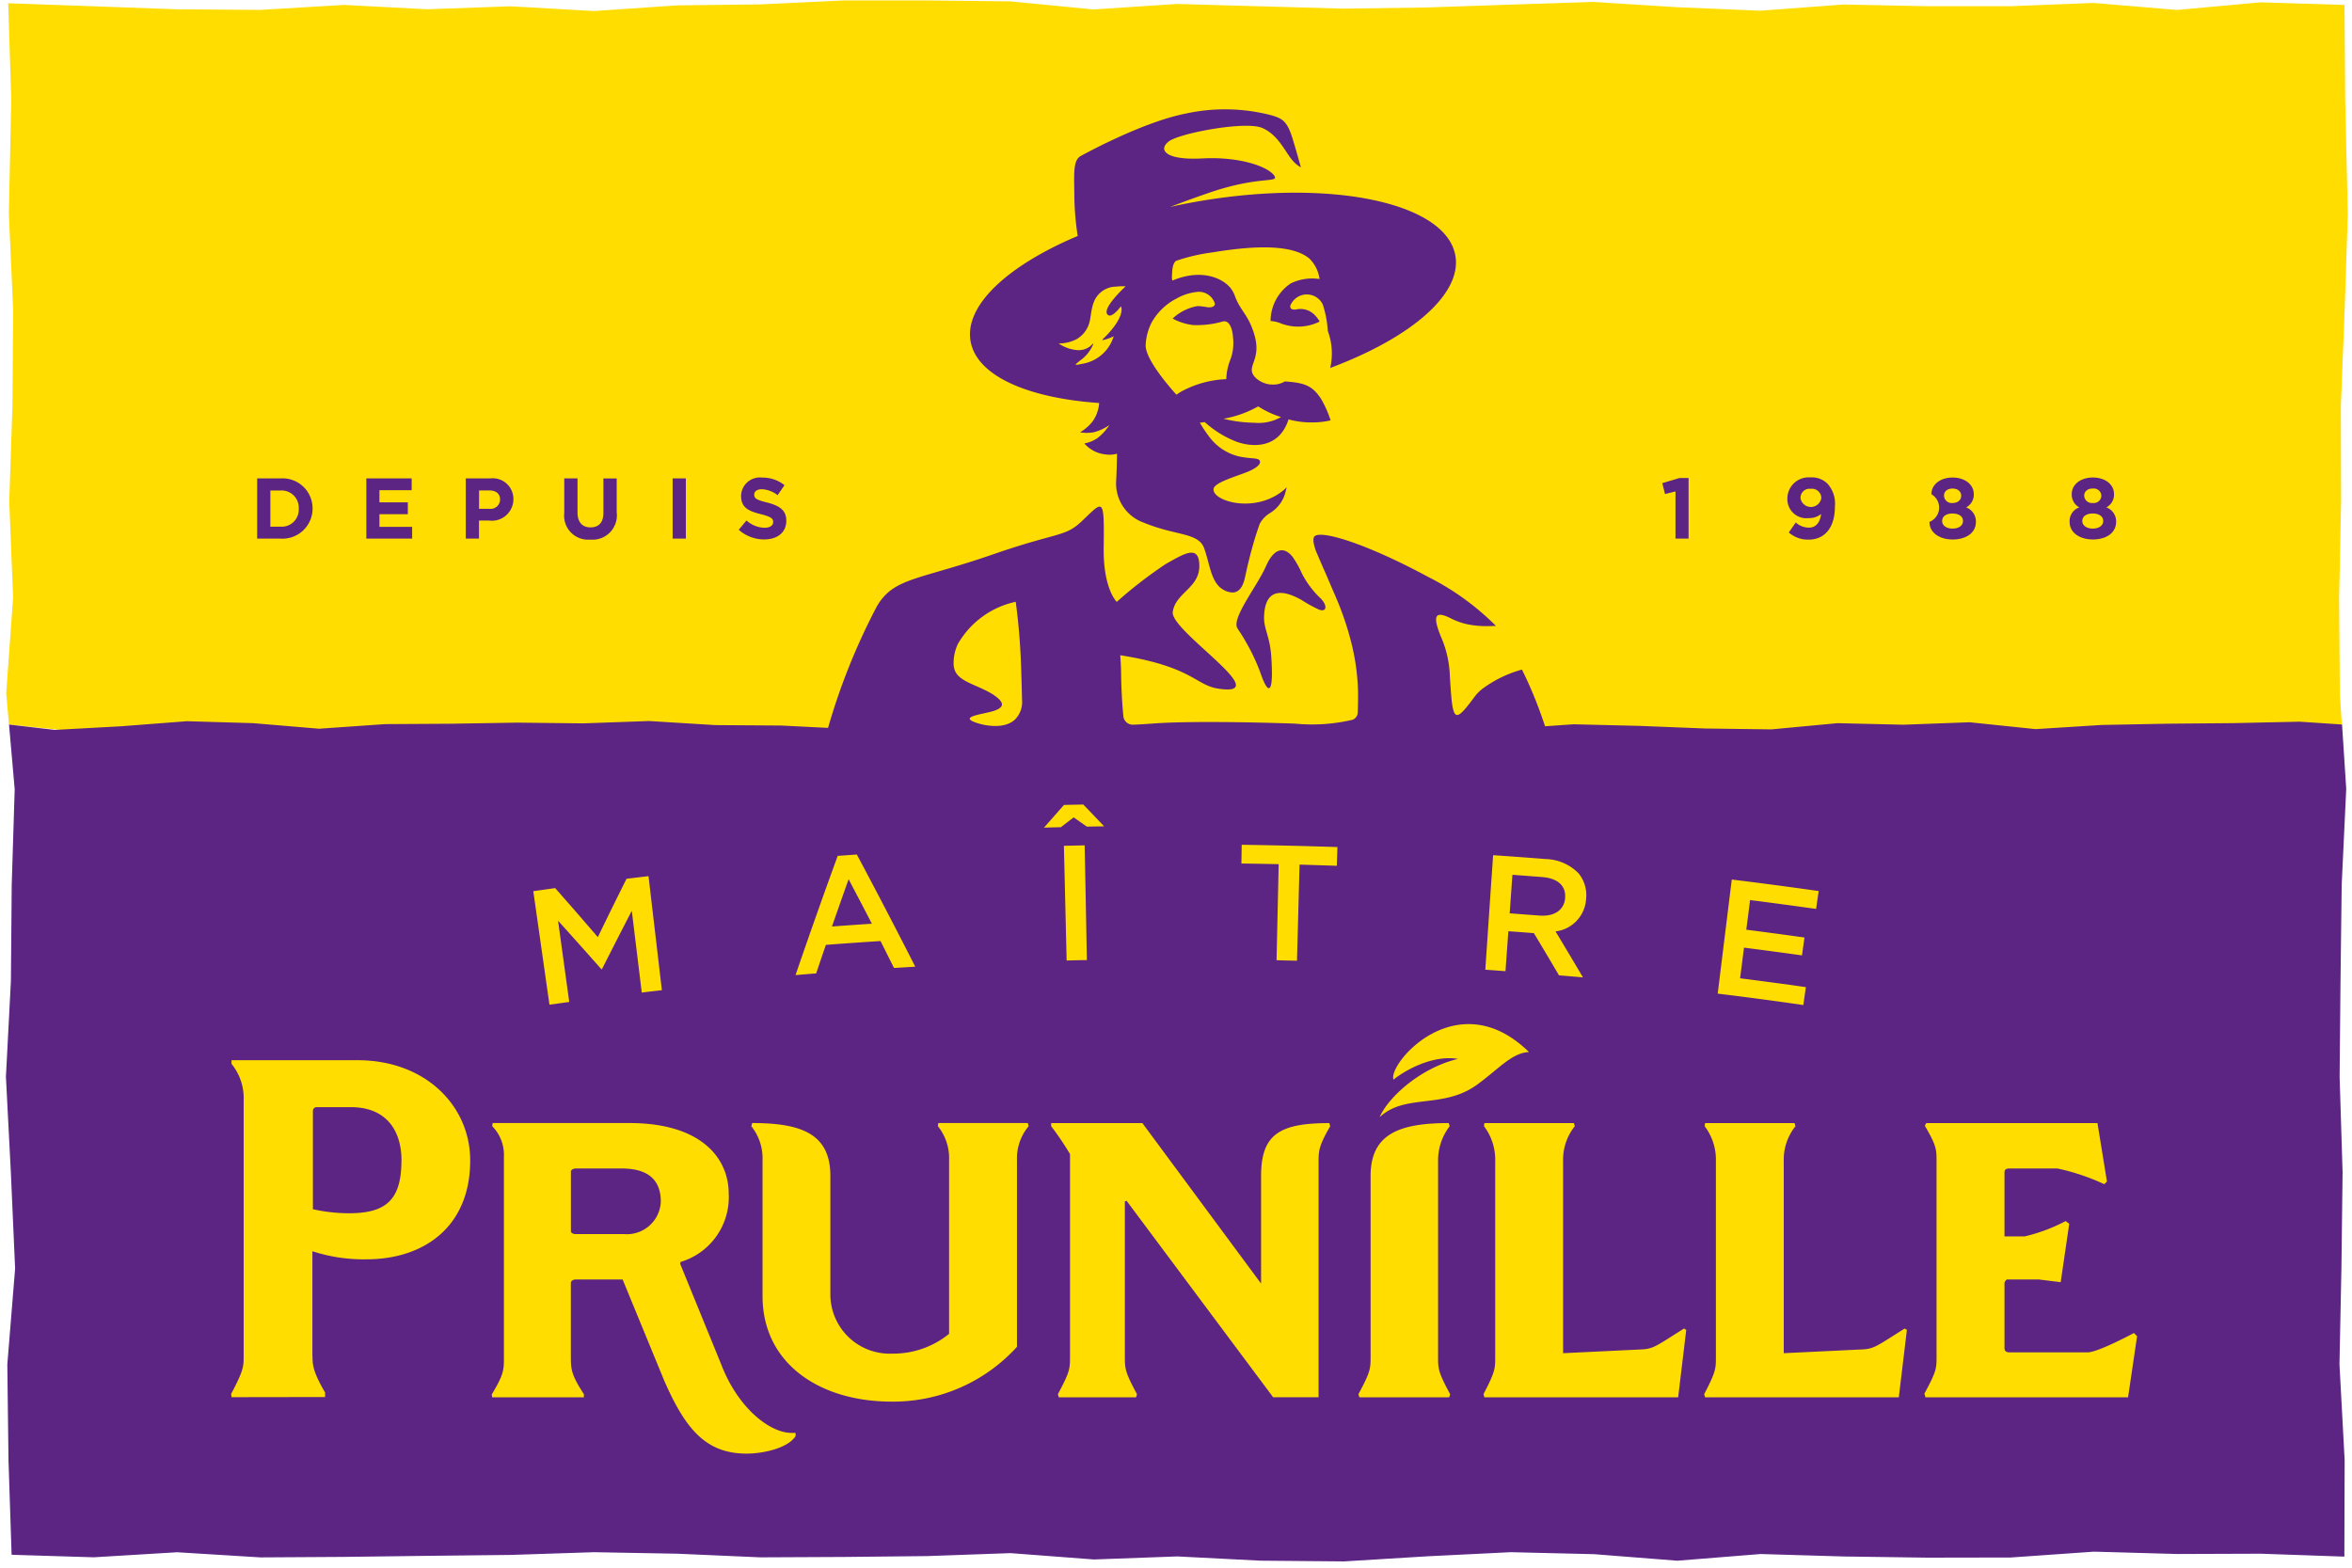
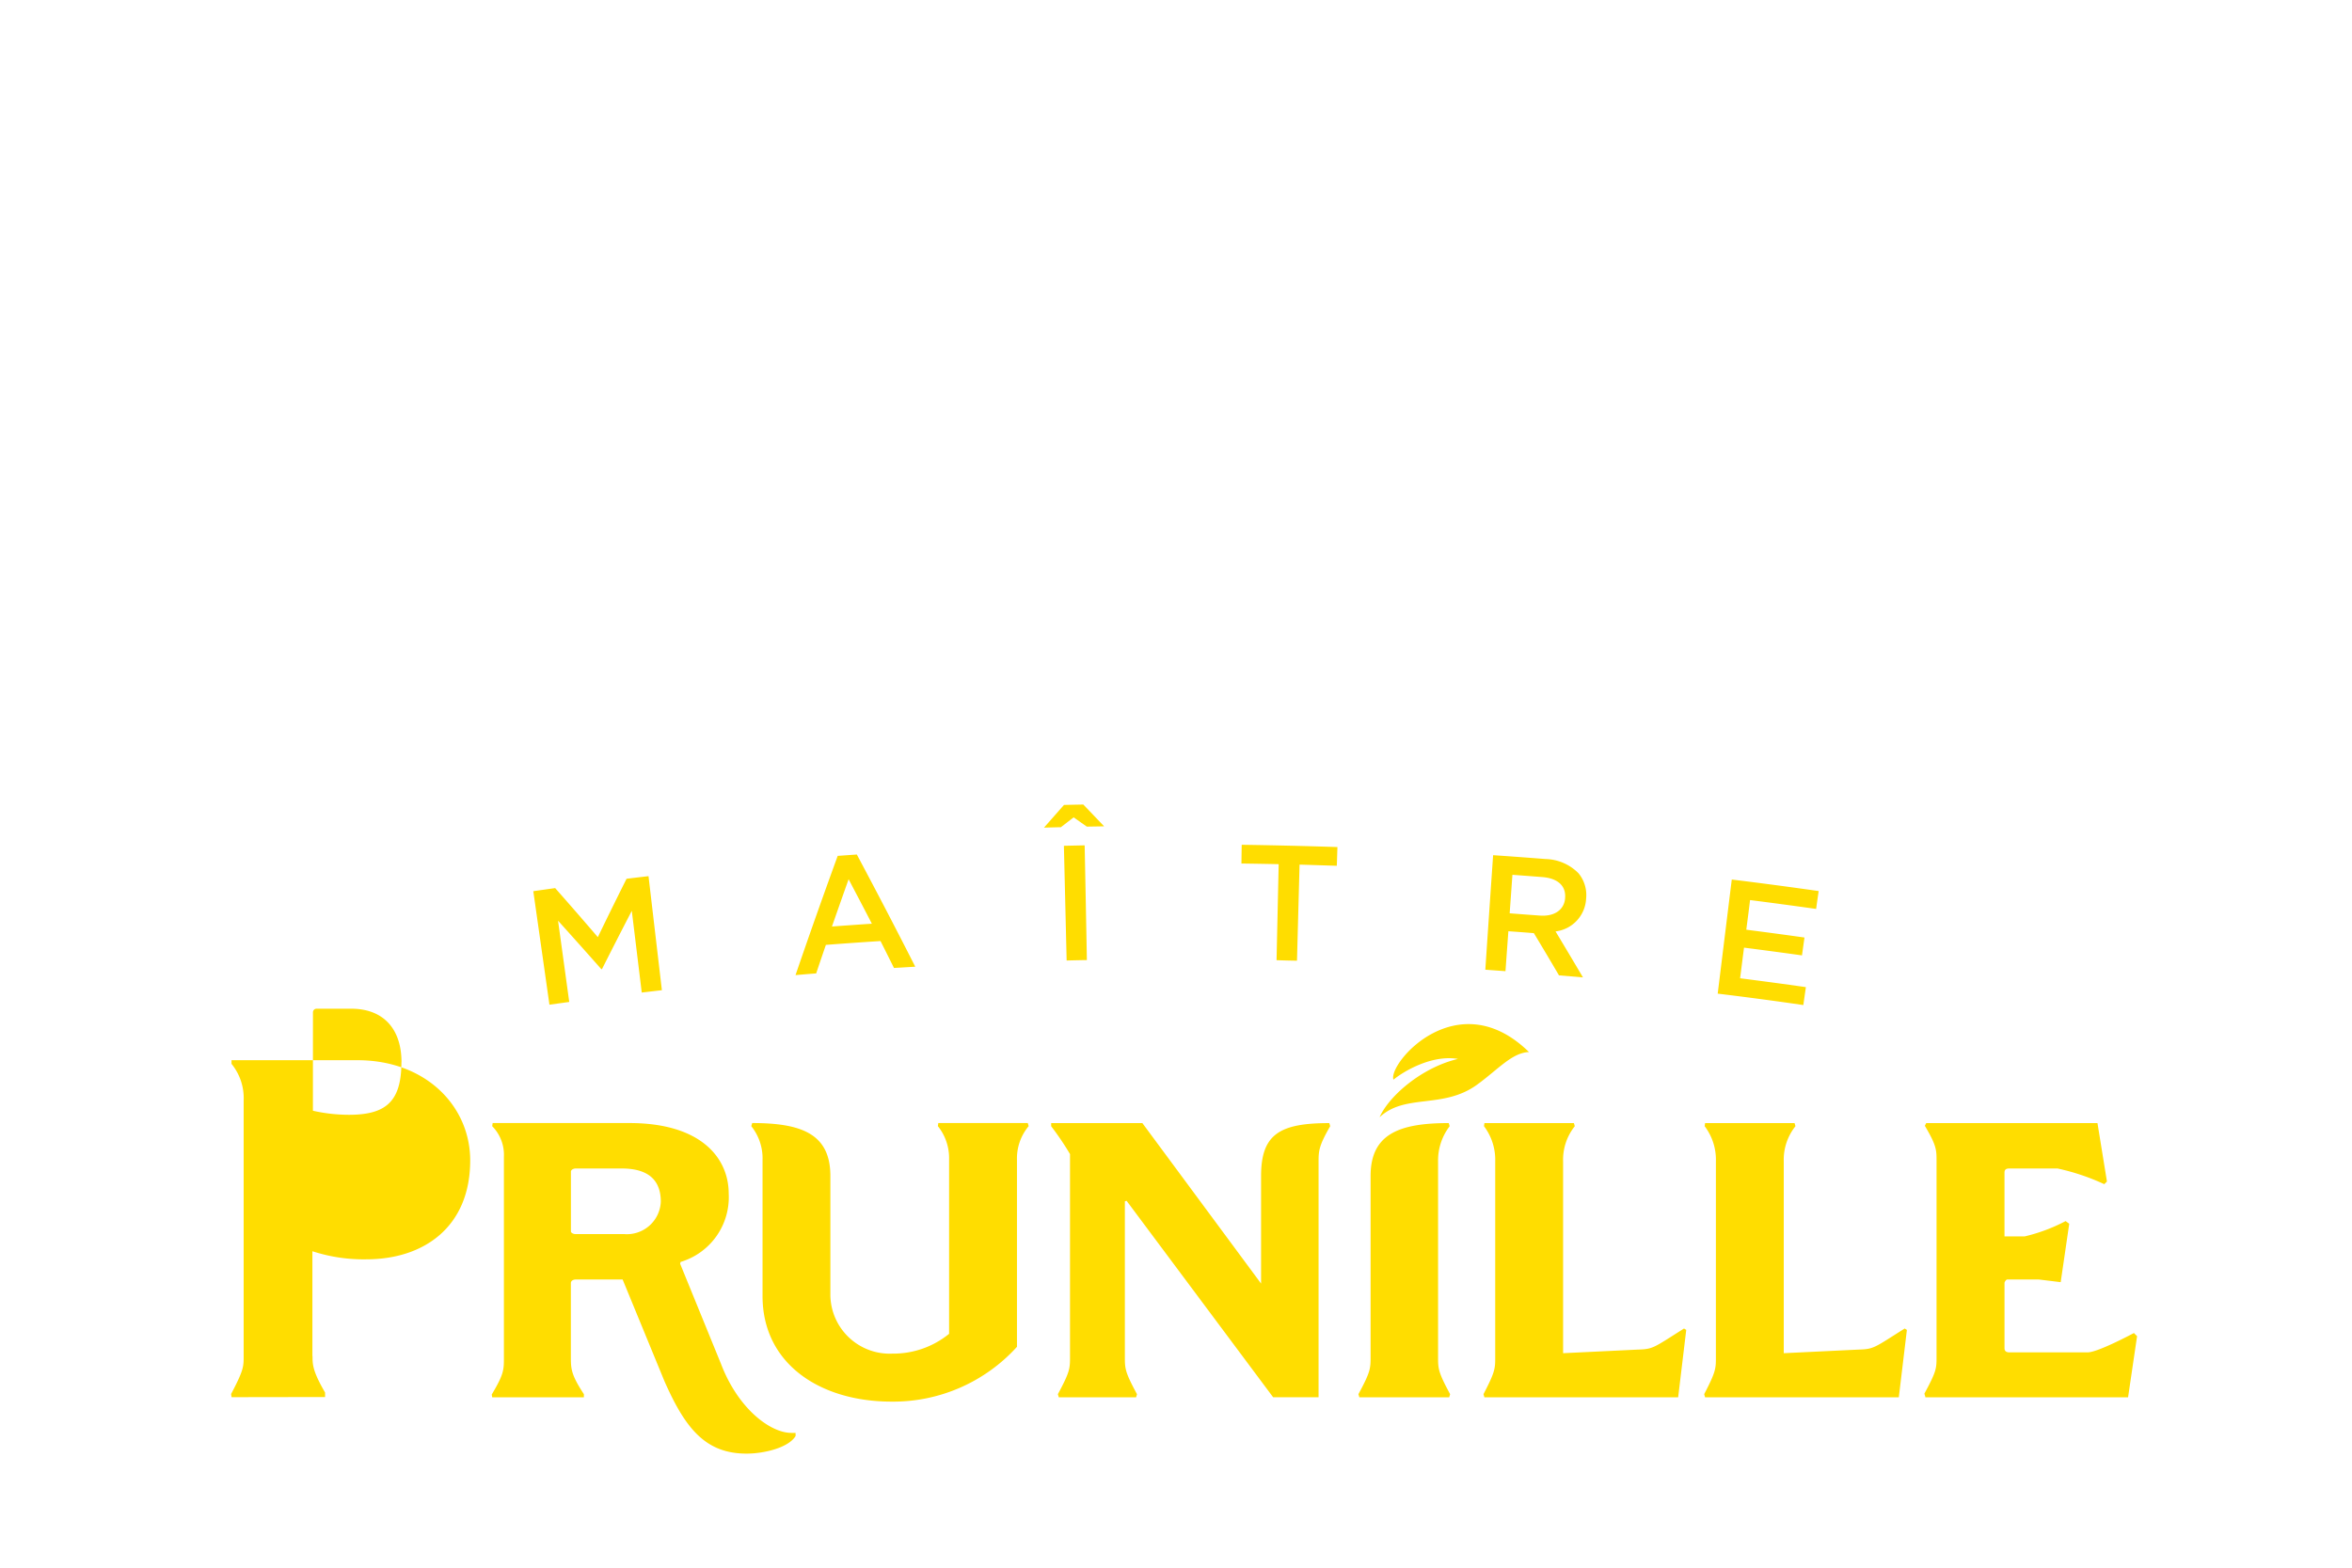
<svg xmlns="http://www.w3.org/2000/svg" class="navlogo_full" viewBox="0 0 200.86 133.837" width="200" height="133.339">
-   <path d="m72.053 0-7.115.337-7.115.084-7.115.485L43.595.5 36.48.754 29.366.382l-7.115.426-7.115-.049L8.022.5.701.24l.26 8.266-.205 9.72.367 8.194-.059 8.192L.79 42.8l.328 8.192L.53 59.18l.235 2.674 102.57 10.709h4.289l92.371-10.7-.177-2.688-.059-8.193.171-8.188-.02-8.188.323-8.188.268-8.192-.225-9.716-.055-8.128-7.187-.22-7.12.651-7.119-.6-7.119.28h-7.115l-7.12-.146-7.119.53-7.12-.3-7.114-.45-7.119.231-7.115.242-7.114.1-7.115-.2-7.124-.2-7.115.47-7.115-.692L79.167 0Z" fill="#fd0" />
-   <path d="m107.649 133.27-7.112-.363-7.12.26-7.115-.542-7.115.253-7.119.074-7.115.034-7.117-.312-7.115-.128-7.12.233-7.119.078-7.115.09-7.117.043-7.122-.44-7.117.431-7.019-.215-.266-8.071-.1-8.187.666-8.192-.363-8.189-.422-8.187.426-8.187.069-8.192.254-8.187-.484-5.521 3.912.456 5.642-.308 5.641-.435 5.64.166 5.642.476 5.635-.393 5.641-.034 5.642-.094 5.635.063 5.642-.2 5.642.348 5.635.038 3.994.2a54.592 54.592 0 0 1 4.177-10.395c1.449-2.458 3.486-2.2 9.91-4.426 5.612-1.945 6.126-1.456 7.587-2.837 1.844-1.748 1.924-2.174 1.866 2.274-.045 3.524 1.114 4.621 1.114 4.621a37.7 37.7 0 0 1 4.152-3.212c1.646-.936 2.9-1.723 2.9.157 0 1.6-1.477 2.124-2.06 3.261a2.092 2.092 0 0 0-.208.65c-.074.536.836 1.49 1.929 2.512 2.276 2.136 5.354 4.561 1.954 4.042-1.954-.3-2.189-1.862-8.32-2.847a.2.2 0 0 0-.049 0c.033.435.067.949.073 1.537.025 2.1.2 3.7.2 3.7a.706.706 0 0 0 .09.273.8.8 0 0 0 .676.417s.4 0 1.763-.1c2.957-.22 8.613-.115 12.117.009a15.089 15.089 0 0 0 4.933-.332.687.687 0 0 0 .431-.608s.029-.72.029-1.4c0-.235 0-.491-.016-.765a18.96 18.96 0 0 0-.63-4.073 25.471 25.471 0 0 0-1.238-3.591c-.252-.581-.458-1.065-.638-1.482a27.462 27.462 0 0 0-.4-.92c-.612-1.416-.612-1.424-.612-1.424-.021-.016-.476-1.137-.175-1.411.571-.525 4.355.592 9.708 3.481a22.368 22.368 0 0 1 5.773 4.177c-.294.016-.607.02-.936.02a8.064 8.064 0 0 1-1.072-.083 9.457 9.457 0 0 1-.323-.054 5.829 5.829 0 0 1-1.484-.509c-.74-.377-1.115-.406-1.243-.166-.147.278.034.911.4 1.811l.031.058a9.181 9.181 0 0 1 .69 3.111c.022.469.054.881.079 1.247.2 2.88.473 2.723 2.079.563a3.575 3.575 0 0 1 .682-.666 10.237 10.237 0 0 1 3.32-1.6 35.094 35.094 0 0 1 1.78 4.275c.065.188.131.377.193.567l2.423-.17 5.641.137 5.635.224 5.642.074 5.637-.53 5.635.132 5.64-.21 5.637.587 5.64-.356 5.637-.108 5.635-.049 5.642-.123 3.618.24.358 5.5-.388 8.192-.1 8.189-.077 8.192.254 8.188-.1 8.192-.166 8.194.442 8.192-.024 8.237-7.149-.249-7.119.025-7.115-.2-7.115.5-7.12.013-7.114-.1-7.113-.211-7.12.572-7.114-.559-7.113-.17-7.119.352-7.115.436ZM81.811 54.952a3.776 3.776 0 0 0-.368 1.853 1.319 1.319 0 0 0 .036.208c.244 1.187 1.927 1.386 3.342 2.281.745.511 1.205 1.021.021 1.4-.729.233-2.29.4-1.987.745a.8.8 0 0 0 .213.137c.688.323 2.606.77 3.6-.144a2.12 2.12 0 0 0 .612-1.716c0-.184-.063-2.667-.112-3.679a89.853 89.853 0 0 0-.069-1.137 53.207 53.207 0 0 0-.357-3.535 7.516 7.516 0 0 0-4.93 3.587Zm25.8 2.4a17.129 17.129 0 0 0-1.271-2.66c-.244-.435-.48-.774-.662-1.057-.533-.836 1.627-3.535 2.385-5.2.021-.042.04-.087.061-.125.552-1.283 1.384-1.842 2.245-.808a8.005 8.005 0 0 1 .81 1.438 7.83 7.83 0 0 0 1.62 2.151c.628.666.455 1.2-.187.926a10.841 10.841 0 0 1-1.437-.794c-2.16-1.22-3.187-.568-3.224 1.469-.018 1 .489 1.63.608 3.266.141 1.994.033 2.786-.2 2.786-.189.01-.458-.535-.746-1.39Zm-3.131-7.014a1.674 1.674 0 0 1-.377-.287c-.709-.711-.832-2.028-1.259-3.234-.488-1.389-2.375-1.061-5.154-2.207a3.553 3.553 0 0 1-2.366-3.643c.04-.74.058-1.519.069-2.252a2.344 2.344 0 0 1-1.019.058 2.737 2.737 0 0 1-1.768-.935 2.8 2.8 0 0 0 1.122-.46 4.315 4.315 0 0 0 1.012-1.113 3.917 3.917 0 0 1-1.357.622 3.367 3.367 0 0 1-1.148 0 3.644 3.644 0 0 0 1.1-.969 3.064 3.064 0 0 0 .534-1.532c-6.112-.422-10.465-2.322-10.982-5.276-.541-3.06 3.181-6.474 9.149-8.991a24.15 24.15 0 0 1-.287-3.295c-.011-1.949-.148-3.158.552-3.54s5.436-2.943 9.044-3.638a15.72 15.72 0 0 1 7.183.15c.98.281 1.387.487 1.857 2 .184.6.451 1.519.709 2.458a2.455 2.455 0 0 1-.646-.514c-.646-.675-1.229-2.243-2.662-2.851s-7.01.442-7.954 1.142-.363 1.635 2.851 1.465 5.557.7 6.106 1.429-1.131-.013-5.567 1.514c-1.292.444-2.394.857-3.3 1.2.725-.162 1.458-.31 2.208-.442 11.433-2.017 21.354.041 22.157 4.594.583 3.315-3.829 7.037-10.685 9.6a5.576 5.576 0 0 0-.21-3.167 8.844 8.844 0 0 0-.431-2.263 1.514 1.514 0 0 0-2.694-.049c-.121.17-.175.549.4.489a1.686 1.686 0 0 1 1.651.514 2.294 2.294 0 0 1 .377.516 4.12 4.12 0 0 1-3.419.112 2.736 2.736 0 0 0-.77-.161 3.889 3.889 0 0 1 1.729-3.217 4.191 4.191 0 0 1 2.454-.368 3 3 0 0 0-.857-1.739c-1.107-.935-3.477-1.337-8.254-.542a15.959 15.959 0 0 0-3.125.72c-.343.211-.348.891-.368 1.313a1.111 1.111 0 0 0 .034.381c2.5-1.057 4.3-.191 4.966.632a2.438 2.438 0 0 1 .4.754c.48 1.25 1.131 1.532 1.631 3.212.514 1.734-.215 2.384-.215 3.037s.96 1.243 1.716 1.243a1.922 1.922 0 0 0 1.108-.265c1.581.1 2.2.343 2.835 1.126a4.238 4.238 0 0 1 .294.426 9.153 9.153 0 0 1 .778 1.774 6.86 6.86 0 0 1-1.57.175 7.288 7.288 0 0 1-1.849-.215c-.058-.016-.111-.034-.17-.049-.823 2.6-3.237 2.391-4.562 1.866a8.784 8.784 0 0 1-2.6-1.633c-.088.011-.171.027-.258.036a1.238 1.238 0 0 1-.157.021 12.125 12.125 0 0 0 .915 1.346 4.471 4.471 0 0 0 2.425 1.534c1.106.225 1.631.1 1.772.357s-.2.653-1.3 1.059c-1 .373-2.535.846-2.634 1.33-.215 1.079 3.771 2.284 6.243-.107-.019.092-.05.172-.072.26a2.925 2.925 0 0 1-1.382 1.949s0 .009-.016.013a2.414 2.414 0 0 0-.837.893c-.186.529-.4 1.168-.571 1.788a39.47 39.47 0 0 0-.653 2.638c-.1.476-.312 1.44-1.107 1.44a1.666 1.666 0 0 1-.767-.23Zm2.732-14.259a3.841 3.841 0 0 0 2.185-.494 8.1 8.1 0 0 1-1.949-.911 9.257 9.257 0 0 1-2.968 1.057 11.666 11.666 0 0 0 2.732.343Zm-6.806-10.581a5.106 5.106 0 0 0-2.082 2.059 4.712 4.712 0 0 0-.484 1.866c-.059 1.175 1.963 3.521 2.629 4.255.137-.1.285-.2.446-.29a8.777 8.777 0 0 1 3.809-1.039 4.864 4.864 0 0 1 .3-1.545 4.021 4.021 0 0 0 .278-1.987c-.029-.6-.251-1.563-.891-1.391a7.966 7.966 0 0 1-2.542.3 4.935 4.935 0 0 1-1.729-.554 4.151 4.151 0 0 1 2.14-1.068 5.561 5.561 0 0 1 .816.1c.467.059.776-.123.6-.451a1.428 1.428 0 0 0-1.344-.866 4.468 4.468 0 0 0-1.943.613Zm-7.082 3.95a3.161 3.161 0 0 1-1.057 1.288c-.318.26-.522.417-.318.388.148-.02.285-.049.422-.079a3.361 3.361 0 0 0 2.741-2.375c-.1.108-1.135.464-.958.29 2.113-2.032 1.565-2.9 1.565-2.826 0 0-.729 1-1.088.74-.675-.476 1.5-2.454 1.5-2.454h.006a4.808 4.808 0 0 0-.822.025 2.051 2.051 0 0 0-1.905 1.325c-.255.662-.251 1.418-.417 1.873a2.362 2.362 0 0 1-1.034 1.279 3.277 3.277 0 0 1-1.482.377c-.05 0-.062.013-.029.034a.148.148 0 0 1 .038.018 3.277 3.277 0 0 0 1.568.521 1.621 1.621 0 0 0 .989-.29 3.28 3.28 0 0 0 .318-.289c.013 0 0 .043-.034.157Zm59.436 16 .595-.856a1.7 1.7 0 0 0 1.121.439c.778 0 1-.722 1.043-1.167a1.555 1.555 0 0 1-1.043.352 1.625 1.625 0 0 1-1.835-1.66v-.014a1.816 1.816 0 0 1 1.966-1.8 1.881 1.881 0 0 1 1.482.559 2.542 2.542 0 0 1 .61 1.938v.016c0 1.664-.783 2.8-2.248 2.8a2.478 2.478 0 0 1-1.688-.61Zm1-2.958v.014a.9.9 0 0 0 1.778.006v-.016a.8.8 0 0 0-.9-.78.77.77 0 0 0-.874.773ZM48.188 43.764v-2.938h1.131v2.91c0 .836.415 1.274 1.112 1.274s1.1-.417 1.1-1.234v-2.945h1.135v2.9a2.073 2.073 0 0 1-2.255 2.321 2.044 2.044 0 0 1-2.22-2.291Zm128.555.792v-.013a1.244 1.244 0 0 1 .83-1.243 1.226 1.226 0 0 1-.648-1.122v-.016c0-.783.718-1.411 1.806-1.411s1.806.619 1.806 1.411v.016a1.222 1.222 0 0 1-.657 1.122 1.274 1.274 0 0 1 .837 1.211v.016c0 .956-.844 1.514-1.985 1.514s-1.986-.591-1.986-1.488Zm1.084-.1v.014c0 .352.334.642.893.642s.891-.278.891-.642v-.014c0-.4-.377-.632-.891-.632s-.89.231-.89.628Zm.163-2.173v.013a.656.656 0 0 0 .733.63.647.647 0 0 0 .731-.619v-.016a.648.648 0 0 0-.731-.6c-.462-.007-.73.271-.73.587Zm-13.216 2.274h-.007v-.013a1.315 1.315 0 0 0 .175-2.364v-.016c0-.783.723-1.411 1.806-1.411s1.811.619 1.811 1.411v.016a1.223 1.223 0 0 1-.653 1.122 1.28 1.28 0 0 1 .837 1.211v.016c0 .956-.846 1.514-1.985 1.514s-1.981-.593-1.981-1.49Zm1.085-.1v.014c0 .352.335.642.887.642s.893-.278.893-.642v-.014c0-.4-.375-.632-.893-.632s-.884.23-.884.627Zm.157-2.173v.013a.656.656 0 0 0 .731.63c.453 0 .738-.262.738-.619v-.016c0-.321-.27-.6-.738-.6s-.727.27-.727.586Zm-102.93 2.934.664-.8a2.36 2.36 0 0 0 1.539.624c.46 0 .738-.188.738-.487v-.014c0-.285-.178-.435-1.034-.655-1.039-.26-1.705-.543-1.705-1.568v-.014a1.608 1.608 0 0 1 1.8-1.548 3 3 0 0 1 1.909.648l-.59.854a2.363 2.363 0 0 0-1.335-.509c-.437 0-.661.2-.661.448v.016c0 .337.222.453 1.105.675 1.045.271 1.633.646 1.633 1.541v.016c0 1.019-.778 1.593-1.889 1.593a3.251 3.251 0 0 1-2.17-.823Zm80 .751v-4.031l-.895.222-.233-.929 1.474-.439h.771v5.177Zm-85.644 0v-5.142h1.13v5.142Zm-17.665 0v-5.142h2.1a1.762 1.762 0 0 1 1.967 1.779v.014a1.839 1.839 0 0 1-2.081 1.806h-.857v1.543Zm1.133-2.546h.9a.8.8 0 0 0 .895-.781v-.011c0-.509-.354-.778-.915-.778h-.877Zm-9.625 2.546v-5.142h3.871v1.005h-2.752v1.041h2.423v1.009h-2.423v1.083h2.793v1Zm-9.324 0v-5.142h2a2.56 2.56 0 0 1 2.732 2.555v.016a2.571 2.571 0 0 1-2.732 2.571Zm1.128-1.019h.877a1.458 1.458 0 0 0 1.548-1.532v-.016a1.471 1.471 0 0 0-1.548-1.545h-.877Zm39.99.267Zm-31.8-4.39h.007Z" fill="#5c2483" stroke="rgba(0,0,0,0)" stroke-miterlimit="10" />
-   <path d="m56.746 117.943-3.574-8.691h-4c-.228 0-.42.116-.42.308v6.259c0 1.039 0 1.537 1.112 3.228v.268h-7.825l-.007-.009-.038-.23c1.039-1.729 1.039-2.111 1.039-3.15V98.768a3.475 3.475 0 0 0-1-2.611l.04-.268h11.674c6.179 0 8.484 3.029 8.484 6.027a5.77 5.77 0 0 1-4.108 5.837l-.04.152 3.5 8.58c1.463 3.82 4.229 5.906 6.052 5.871h.308v.27c-.611 1-2.691 1.5-4.186 1.5-3.533.002-5.248-2.191-7.011-6.183Zm-7.99-17.906v5.106c0 .116.192.23.382.23h4.148a2.9 2.9 0 0 0 3.147-2.763c0-1.649-.847-2.839-3.34-2.839h-3.918c-.189-.005-.419.108-.419.266Zm16.365 10.63V99.036a4.384 4.384 0 0 0-.961-2.879l.078-.268c4.222 0 6.675.932 6.675 4.519v10.146a5.067 5.067 0 0 0 5.3 5.03 7.54 7.54 0 0 0 4.839-1.691v-14.9a4.356 4.356 0 0 0-.958-2.839l.037-.268h7.64l.078.268a4.278 4.278 0 0 0-1 2.879v15.969a14.26 14.26 0 0 1-10.709 4.682c-6.101.003-11.019-3.224-11.019-9.017Zm25.3 8.647-.078-.268c1.036-1.921 1.036-2.189 1.036-3.228V98.542a24.25 24.25 0 0 0-1.61-2.381v-.268h7.789l10.137 13.707v-9.187c0-3.587 1.608-4.517 5.826-4.519h.011-.011l.078.264c-.958 1.651-.994 2.111-.994 3v20.155h-3.878l-12.514-16.778-.151.04v13.247c0 1.039 0 1.307 1.036 3.228l-.076.268Zm74 0v-.044l-.078-.268c1.037-1.921 1.037-2.149 1.037-3.15V99.114c0-.92 0-1.307-1-2.991l.118-.23h14.625l.809 4.99-.229.228a18.88 18.88 0 0 0-3.992-1.34h-4.108c-.268 0-.42.078-.42.349v5.45h1.729a14.667 14.667 0 0 0 3.491-1.307l.309.228-.73 4.99-1.879-.23h-2.689c-.078 0-.23.192-.23.308v5.569c0 .268.19.349.42.349h6.68c.882 0 3.951-1.651 3.951-1.651l.271.268-.769 5.22Zm-18.809 0-.075-.268c1-1.921 1-2.189 1-3.149V99.159a4.725 4.725 0 0 0-.96-3l.037-.268h7.64l.078.268a4.577 4.577 0 0 0-1 3v16.389l6.371-.308c1.34-.038 1.34-.152 3.956-1.8l.189.118-.69 5.759Zm-18.846 0-.076-.268c1-1.921 1-2.189 1-3.149V99.159a4.732 4.732 0 0 0-.958-3l.038-.268h7.639l.079.268a4.574 4.574 0 0 0-1 3v16.389l6.371-.308c1.34-.038 1.34-.152 3.956-1.8l.189.118-.69 5.759Zm-10.678 0-.078-.268c1.038-1.921 1.038-2.189 1.038-3.228v-15.407c0-3.59 2.448-4.519 6.675-4.519l.078.268a4.8 4.8 0 0 0-.99 3v16.66c0 1.039-.011 1.307 1.028 3.228l-.078.268Zm-96.312-.009-.04-.271c1.072-2.033 1.072-2.341 1.072-3.226V93.979a4.637 4.637 0 0 0-1.037-3.147v-.311h10.747c5.877 0 9.637 3.952 9.637 8.56 0 5.68-3.952 8.448-8.868 8.448a14.084 14.084 0 0 1-4.608-.69v8.962h.011c0 .69 0 1.269 1.072 3.107v.384Zm6.947-24.467v8.41a14.061 14.061 0 0 0 3.071.346c3.109 0 4.487-1.077 4.487-4.49h.007c0-2.8-1.5-4.571-4.3-4.571H27.03a.307.307 0 0 0-.304.301Zm37.508 1.054Zm60.287-5.479c-2.182-.373-4.563.994-5.517 1.771-.494-1.365 5.457-8.339 11.575-2.359-1.457.056-2.618 1.47-4.443 2.794-2.9 2.1-6.154.726-8.318 2.777.803-1.824 3.612-4.259 6.706-4.987Zm6.059-.587s.003-.002.003-.004Zm16.114-4.986 1.2-9.735v-.016q3.716.456 7.423.985c-.073.509-.149 1.019-.217 1.526a403.794 403.794 0 0 0-5.643-.757c-.1.842-.212 1.684-.321 2.531q2.483.319 4.97.668c-.073.507-.143 1.019-.214 1.526q-2.477-.345-4.95-.661c-.114.873-.224 1.745-.335 2.616 1.876.241 3.748.489 5.618.757-.074.511-.147 1.019-.217 1.53q-3.65-.531-7.311-.974ZM45.543 76.084l1.867-.264q1.84 2.084 3.644 4.19 1.207-2.5 2.453-4.986c.627-.078 1.248-.149 1.876-.223l1.142 9.741c-.574.065-1.146.134-1.72.2l-.85-6.981q-1.286 2.48-2.544 4.977a.19.19 0 0 0-.054.011q-1.835-2.077-3.7-4.144.479 3.468.956 6.94l-1.691.234Zm87.594 7.19a322.492 322.492 0 0 0-2.145-3.605c-.724-.058-1.447-.114-2.178-.163q-.125 1.706-.246 3.411c-.571-.04-1.152-.085-1.722-.125q.328-4.892.666-9.782c1.492.1 2.981.21 4.479.328a4.086 4.086 0 0 1 2.814 1.217 2.92 2.92 0 0 1 .647 2.178v.02a2.969 2.969 0 0 1-2.608 2.768q1.182 1.964 2.341 3.927Zm-4.215-5.3q1.276.1 2.558.192c1.246.1 2.093-.474 2.178-1.468v-.029c.09-1.048-.639-1.687-1.938-1.79-.854-.067-1.709-.132-2.561-.194l-.234 3.288Zm-57.389-4.905c.547-.038 1.088-.078 1.64-.116q2.546 4.771 4.99 9.583c-.605.033-1.211.074-1.818.107-.382-.768-.762-1.532-1.15-2.3-1.557.1-3.114.208-4.666.329q-.419 1.219-.829 2.437c-.587.042-1.175.094-1.763.143q1.748-5.102 3.602-10.184Zm-.487 6.033q1.707-.127 3.411-.239c-.654-1.271-1.32-2.531-1.985-3.8q-.718 2.021-1.423 4.038Zm37.971 2.882.181-8.207c-1.062-.024-2.119-.04-3.181-.056.009-.536.014-1.063.024-1.6q4.088.06 8.176.194c-.02.536-.033 1.065-.054 1.6-1.061-.034-2.119-.069-3.181-.1l-.219 8.207a84.566 84.566 0 0 1-1.744-.043Zm-18.163-9.777 1.775-.038q.1 4.9.19 9.8c-.579.007-1.153.022-1.729.036q-.115-4.893-.234-9.799Zm-45.315 3.872v-.011.011Zm25.993-3.014h.007Zm0-.008v.008Zm55.971-.051h.007Zm-36.644-4.287c.55-.016 1.1-.024 1.653-.036.594.617 1.188 1.24 1.78 1.861-.489.011-.979.016-1.475.027l-1.125-.791c-.367.279-.73.561-1.093.84-.48.009-.958.022-1.443.038.574-.65 1.14-1.298 1.709-1.939Z" fill="#fd0" stroke="rgba(0,0,0,0)" stroke-miterlimit="10" />
+   <path d="m56.746 117.943-3.574-8.691h-4c-.228 0-.42.116-.42.308v6.259c0 1.039 0 1.537 1.112 3.228v.268h-7.825l-.007-.009-.038-.23c1.039-1.729 1.039-2.111 1.039-3.15V98.768a3.475 3.475 0 0 0-1-2.611l.04-.268h11.674c6.179 0 8.484 3.029 8.484 6.027a5.77 5.77 0 0 1-4.108 5.837l-.04.152 3.5 8.58c1.463 3.82 4.229 5.906 6.052 5.871h.308v.27c-.611 1-2.691 1.5-4.186 1.5-3.533.002-5.248-2.191-7.011-6.183Zm-7.99-17.906v5.106c0 .116.192.23.382.23h4.148a2.9 2.9 0 0 0 3.147-2.763c0-1.649-.847-2.839-3.34-2.839h-3.918c-.189-.005-.419.108-.419.266Zm16.365 10.63V99.036a4.384 4.384 0 0 0-.961-2.879l.078-.268c4.222 0 6.675.932 6.675 4.519v10.146a5.067 5.067 0 0 0 5.3 5.03 7.54 7.54 0 0 0 4.839-1.691v-14.9a4.356 4.356 0 0 0-.958-2.839l.037-.268h7.64l.078.268a4.278 4.278 0 0 0-1 2.879v15.969a14.26 14.26 0 0 1-10.709 4.682c-6.101.003-11.019-3.224-11.019-9.017Zm25.3 8.647-.078-.268c1.036-1.921 1.036-2.189 1.036-3.228V98.542a24.25 24.25 0 0 0-1.61-2.381v-.268h7.789l10.137 13.707v-9.187c0-3.587 1.608-4.517 5.826-4.519h.011-.011l.078.264c-.958 1.651-.994 2.111-.994 3v20.155h-3.878l-12.514-16.778-.151.04v13.247c0 1.039 0 1.307 1.036 3.228l-.076.268Zm74 0v-.044l-.078-.268c1.037-1.921 1.037-2.149 1.037-3.15V99.114c0-.92 0-1.307-1-2.991l.118-.23h14.625l.809 4.99-.229.228a18.88 18.88 0 0 0-3.992-1.34h-4.108c-.268 0-.42.078-.42.349v5.45h1.729a14.667 14.667 0 0 0 3.491-1.307l.309.228-.73 4.99-1.879-.23h-2.689c-.078 0-.23.192-.23.308v5.569c0 .268.19.349.42.349h6.68c.882 0 3.951-1.651 3.951-1.651l.271.268-.769 5.22Zm-18.809 0-.075-.268c1-1.921 1-2.189 1-3.149V99.159a4.725 4.725 0 0 0-.96-3l.037-.268h7.64l.078.268a4.577 4.577 0 0 0-1 3v16.389l6.371-.308c1.34-.038 1.34-.152 3.956-1.8l.189.118-.69 5.759Zm-18.846 0-.076-.268c1-1.921 1-2.189 1-3.149V99.159a4.732 4.732 0 0 0-.958-3l.038-.268h7.639l.079.268a4.574 4.574 0 0 0-1 3v16.389l6.371-.308c1.34-.038 1.34-.152 3.956-1.8l.189.118-.69 5.759Zm-10.678 0-.078-.268c1.038-1.921 1.038-2.189 1.038-3.228v-15.407c0-3.59 2.448-4.519 6.675-4.519l.078.268a4.8 4.8 0 0 0-.99 3v16.66c0 1.039-.011 1.307 1.028 3.228l-.078.268Zm-96.312-.009-.04-.271c1.072-2.033 1.072-2.341 1.072-3.226V93.979a4.637 4.637 0 0 0-1.037-3.147v-.311h10.747c5.877 0 9.637 3.952 9.637 8.56 0 5.68-3.952 8.448-8.868 8.448a14.084 14.084 0 0 1-4.608-.69v8.962h.011c0 .69 0 1.269 1.072 3.107v.384Zm6.947-24.467a14.061 14.061 0 0 0 3.071.346c3.109 0 4.487-1.077 4.487-4.49h.007c0-2.8-1.5-4.571-4.3-4.571H27.03a.307.307 0 0 0-.304.301Zm37.508 1.054Zm60.287-5.479c-2.182-.373-4.563.994-5.517 1.771-.494-1.365 5.457-8.339 11.575-2.359-1.457.056-2.618 1.47-4.443 2.794-2.9 2.1-6.154.726-8.318 2.777.803-1.824 3.612-4.259 6.706-4.987Zm6.059-.587s.003-.002.003-.004Zm16.114-4.986 1.2-9.735v-.016q3.716.456 7.423.985c-.073.509-.149 1.019-.217 1.526a403.794 403.794 0 0 0-5.643-.757c-.1.842-.212 1.684-.321 2.531q2.483.319 4.97.668c-.073.507-.143 1.019-.214 1.526q-2.477-.345-4.95-.661c-.114.873-.224 1.745-.335 2.616 1.876.241 3.748.489 5.618.757-.074.511-.147 1.019-.217 1.53q-3.65-.531-7.311-.974ZM45.543 76.084l1.867-.264q1.84 2.084 3.644 4.19 1.207-2.5 2.453-4.986c.627-.078 1.248-.149 1.876-.223l1.142 9.741c-.574.065-1.146.134-1.72.2l-.85-6.981q-1.286 2.48-2.544 4.977a.19.19 0 0 0-.054.011q-1.835-2.077-3.7-4.144.479 3.468.956 6.94l-1.691.234Zm87.594 7.19a322.492 322.492 0 0 0-2.145-3.605c-.724-.058-1.447-.114-2.178-.163q-.125 1.706-.246 3.411c-.571-.04-1.152-.085-1.722-.125q.328-4.892.666-9.782c1.492.1 2.981.21 4.479.328a4.086 4.086 0 0 1 2.814 1.217 2.92 2.92 0 0 1 .647 2.178v.02a2.969 2.969 0 0 1-2.608 2.768q1.182 1.964 2.341 3.927Zm-4.215-5.3q1.276.1 2.558.192c1.246.1 2.093-.474 2.178-1.468v-.029c.09-1.048-.639-1.687-1.938-1.79-.854-.067-1.709-.132-2.561-.194l-.234 3.288Zm-57.389-4.905c.547-.038 1.088-.078 1.64-.116q2.546 4.771 4.99 9.583c-.605.033-1.211.074-1.818.107-.382-.768-.762-1.532-1.15-2.3-1.557.1-3.114.208-4.666.329q-.419 1.219-.829 2.437c-.587.042-1.175.094-1.763.143q1.748-5.102 3.602-10.184Zm-.487 6.033q1.707-.127 3.411-.239c-.654-1.271-1.32-2.531-1.985-3.8q-.718 2.021-1.423 4.038Zm37.971 2.882.181-8.207c-1.062-.024-2.119-.04-3.181-.056.009-.536.014-1.063.024-1.6q4.088.06 8.176.194c-.02.536-.033 1.065-.054 1.6-1.061-.034-2.119-.069-3.181-.1l-.219 8.207a84.566 84.566 0 0 1-1.744-.043Zm-18.163-9.777 1.775-.038q.1 4.9.19 9.8c-.579.007-1.153.022-1.729.036q-.115-4.893-.234-9.799Zm-45.315 3.872v-.011.011Zm25.993-3.014h.007Zm0-.008v.008Zm55.971-.051h.007Zm-36.644-4.287c.55-.016 1.1-.024 1.653-.036.594.617 1.188 1.24 1.78 1.861-.489.011-.979.016-1.475.027l-1.125-.791c-.367.279-.73.561-1.093.84-.48.009-.958.022-1.443.038.574-.65 1.14-1.298 1.709-1.939Z" fill="#fd0" stroke="rgba(0,0,0,0)" stroke-miterlimit="10" />
</svg>